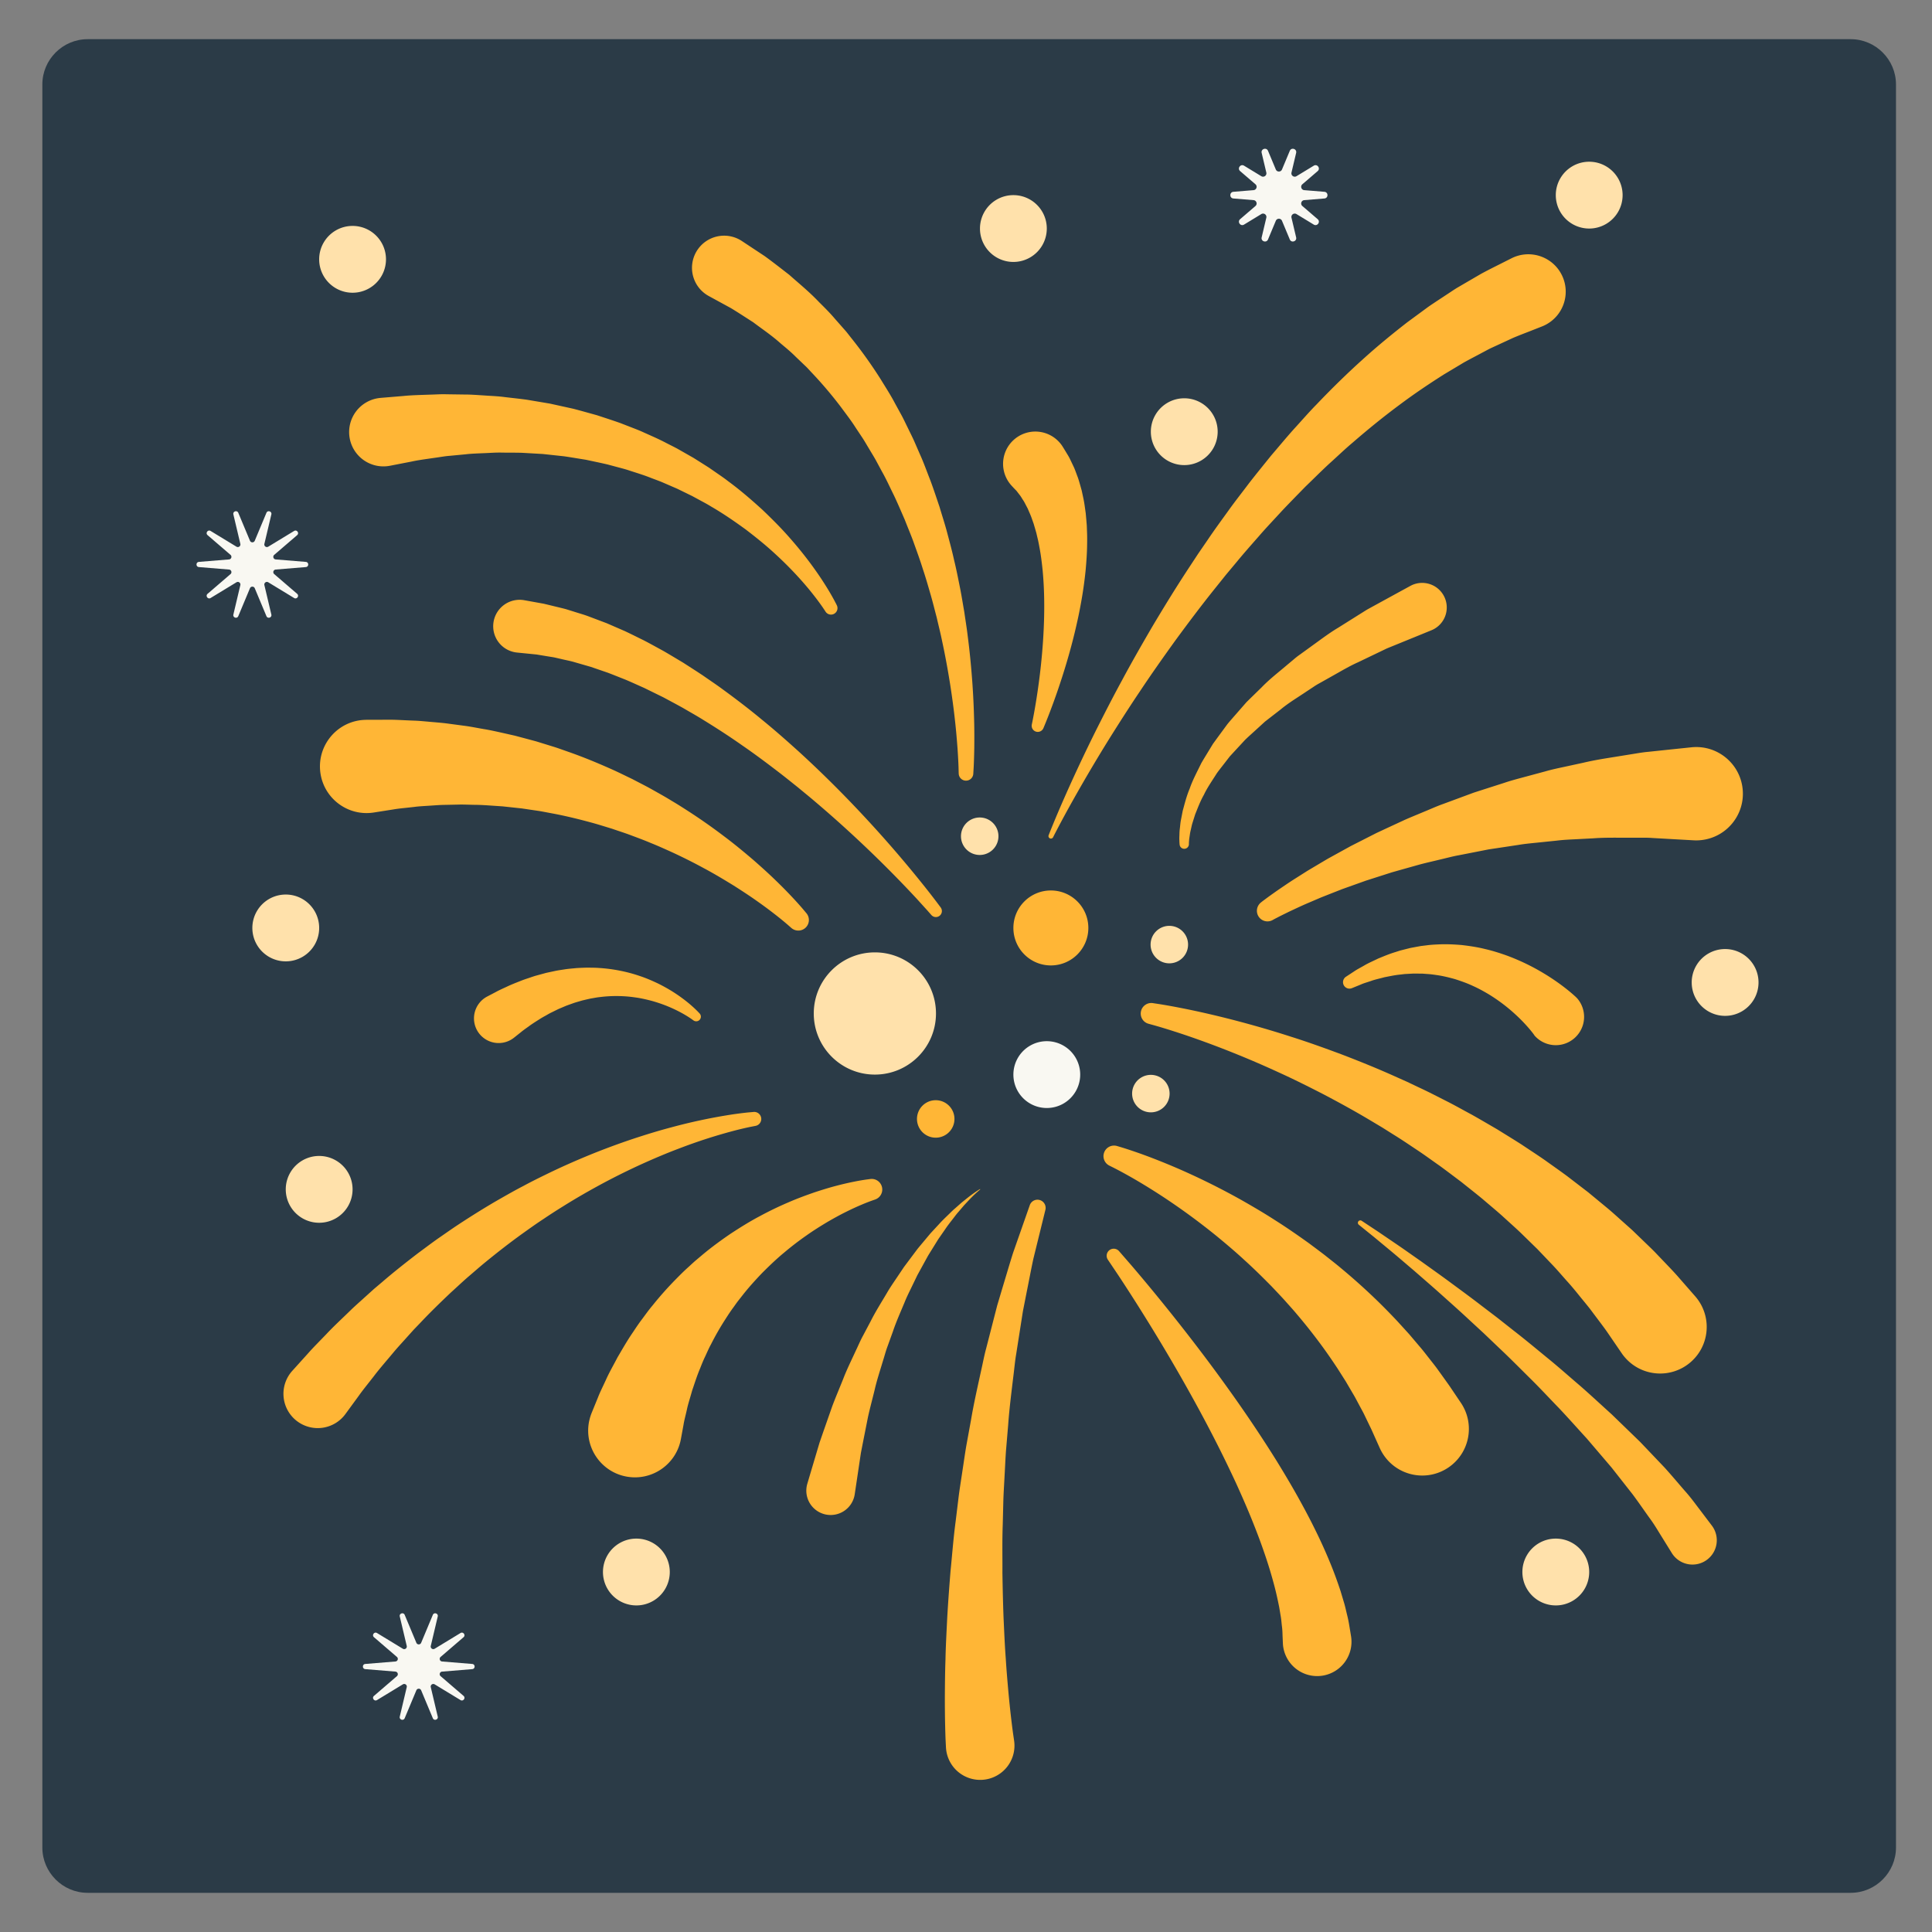
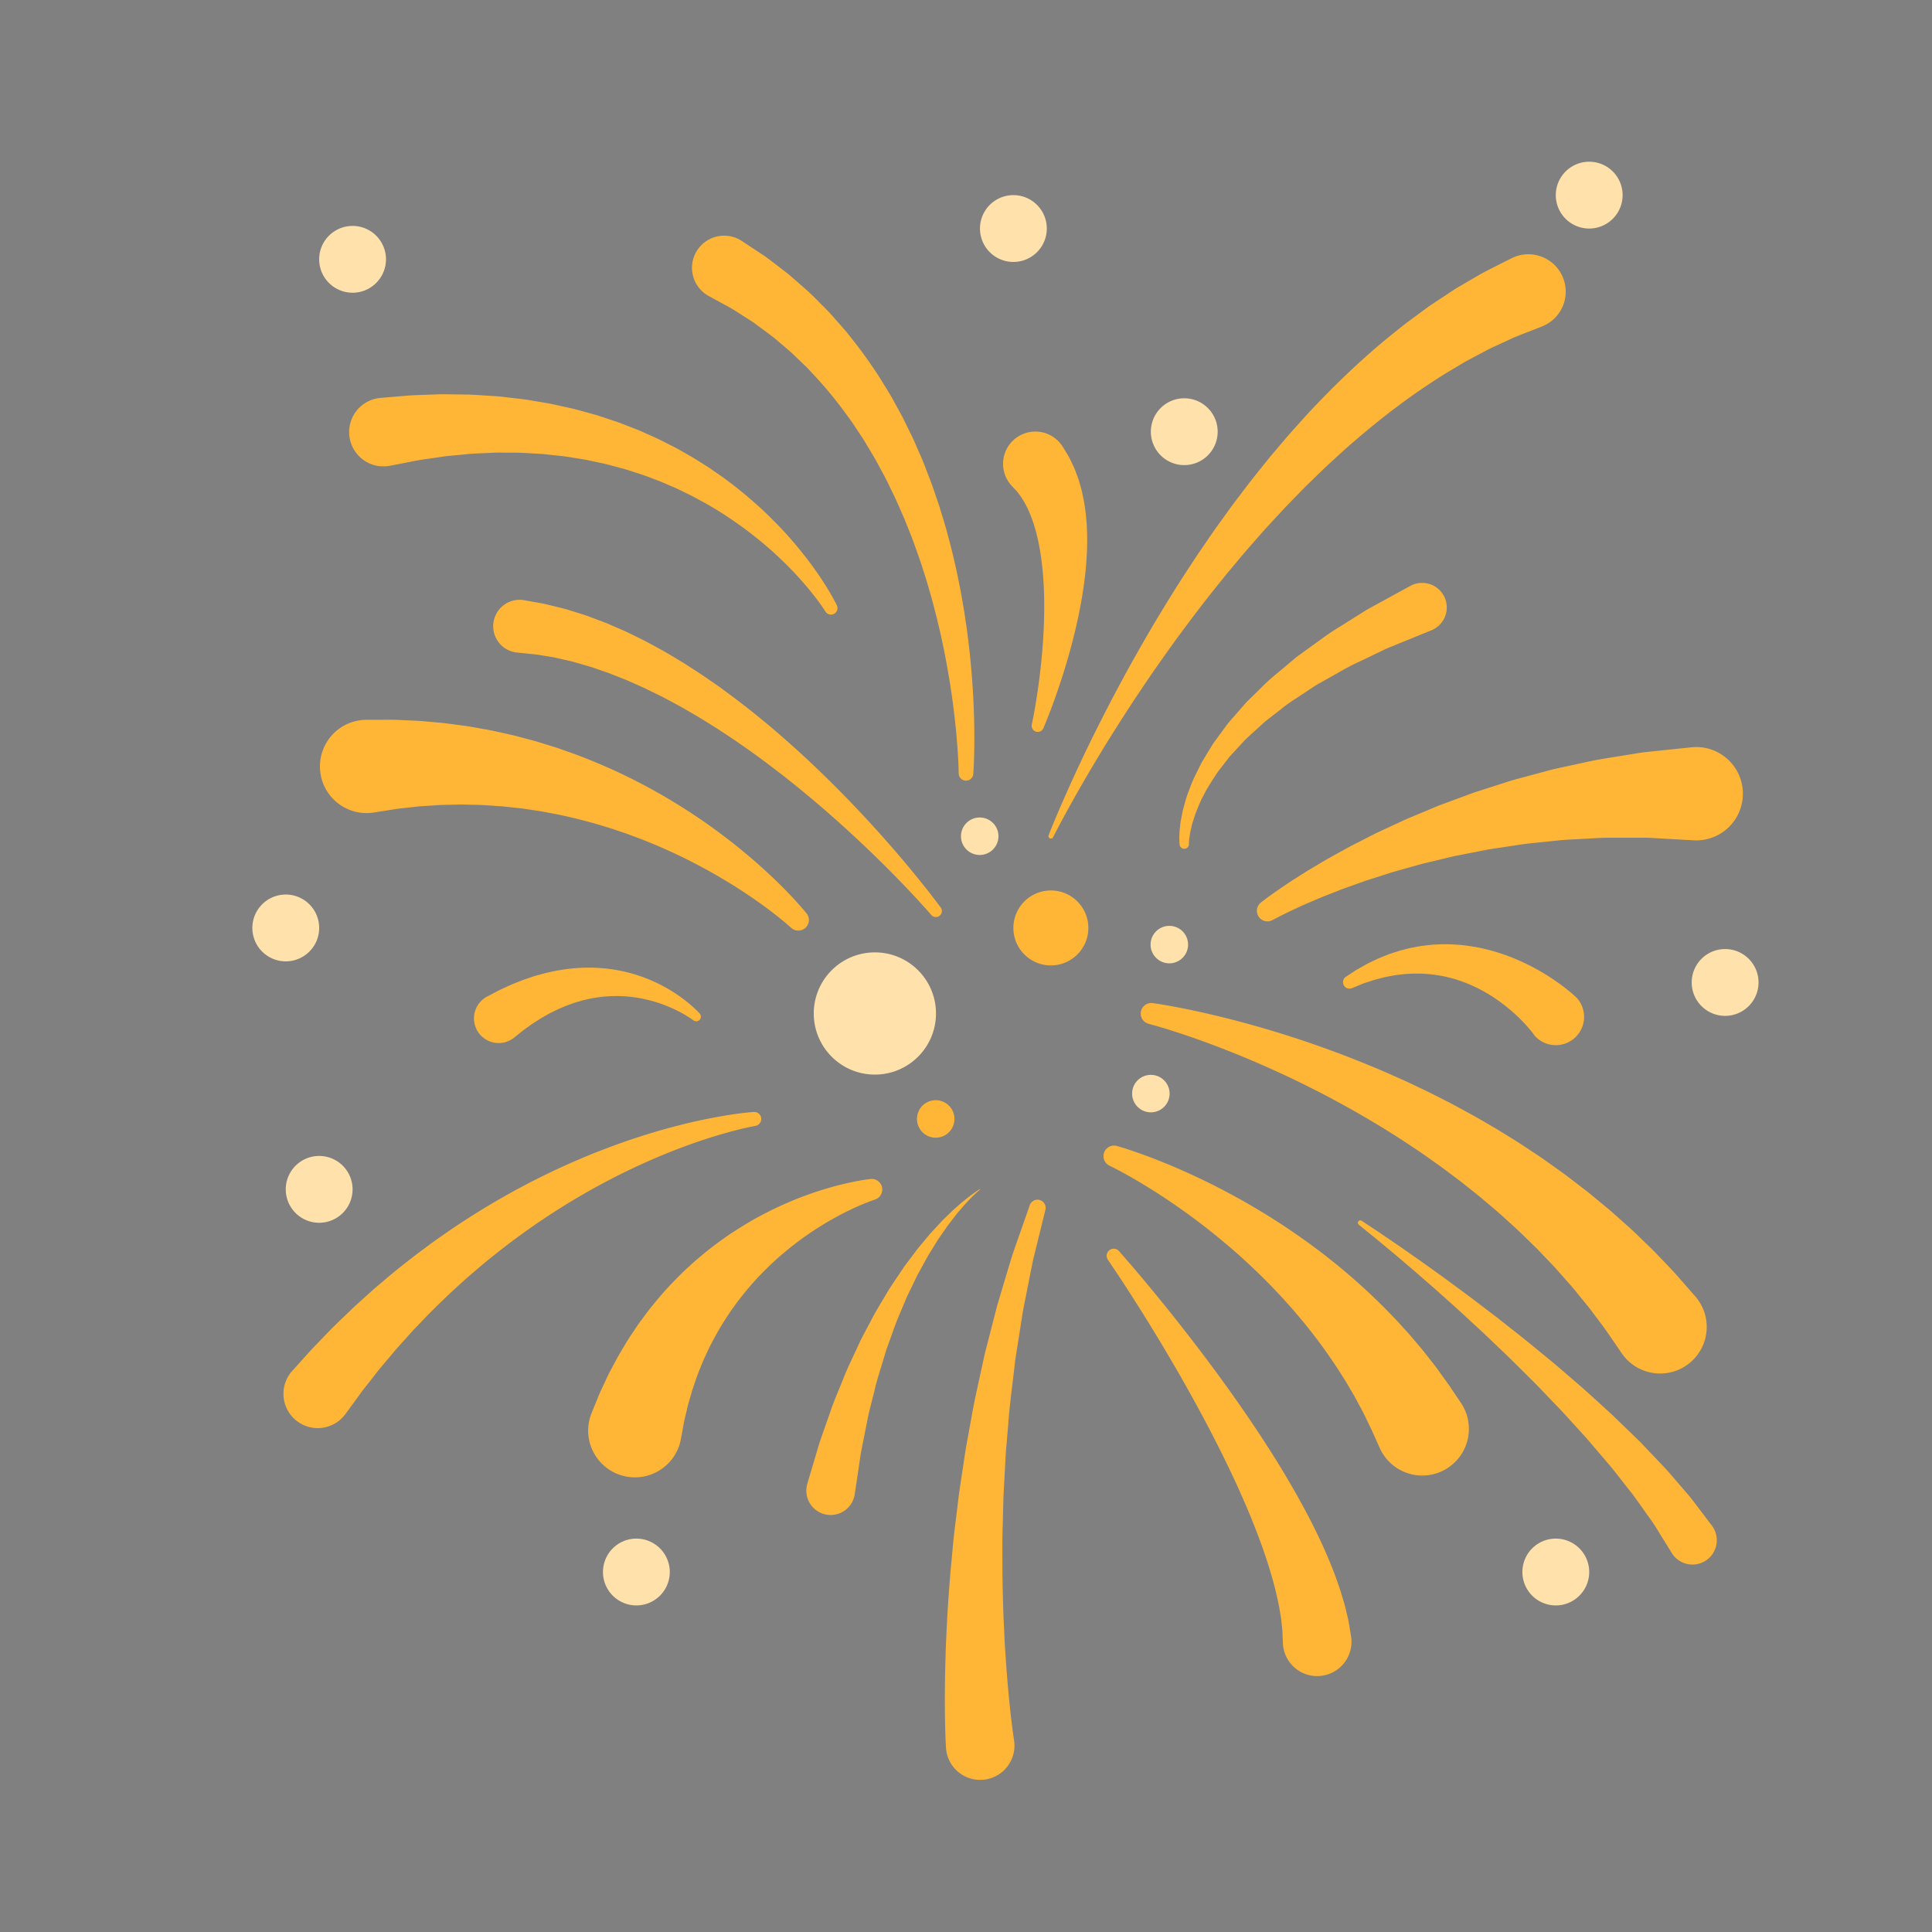
<svg xmlns="http://www.w3.org/2000/svg" width="800px" height="800px" viewBox="0 0 512 512" aria-hidden="true" role="img" class="iconify iconify--fxemoji" preserveAspectRatio="xMidYMid meet">
  <rect x="0" y="0" width="512" height="512" fill="#808080" stroke="none" />
-   <path fill="#2B3B47" d="M502.456 489.617c0 6.6-5.4 12-12 12H23.222c-6.6 0-12-5.4-12-12V22.383c0-6.6 5.4-12 12-12h467.234c6.6 0 12 5.4 12 12" />
  <path fill="#FFB636" d="M138.966 159.067l1.508.272l1.812.327l1.149.207l.632.114l.743.175l3.381.819c.607.155 1.265.298 1.897.483l1.93.601c1.319.436 2.761.811 4.203 1.373l4.557 1.719l4.823 2.096c1.638.77 3.304 1.611 5.026 2.452c1.699.879 3.406 1.841 5.166 2.792c1.73.998 3.468 2.058 5.246 3.113c1.732 1.122 3.505 2.242 5.266 3.417c1.731 1.215 3.519 2.394 5.247 3.674c3.475 2.536 6.942 5.178 10.284 7.953c3.374 2.738 6.622 5.609 9.782 8.462a285.95 285.95 0 0 1 9.034 8.612a304.154 304.154 0 0 1 8.097 8.364a325.205 325.205 0 0 1 6.983 7.723a314.216 314.216 0 0 1 9.959 11.964a227.576 227.576 0 0 1 2.67 3.457l.934 1.252a1.592 1.592 0 0 1-2.468 2.007l-.033-.037l-.992-1.13l-2.886-3.18a309.71 309.71 0 0 0-10.723-10.982a322.22 322.22 0 0 0-7.45-7.031a296.84 296.84 0 0 0-8.562-7.546c-1.496-1.292-3.065-2.547-4.625-3.849c-1.587-1.268-3.187-2.558-4.822-3.825c-3.282-2.52-6.637-5.043-10.086-7.413c-3.422-2.41-6.934-4.668-10.42-6.812c-1.736-1.085-3.512-2.06-5.233-3.077c-1.744-.973-3.488-1.887-5.188-2.809l-5.097-2.5c-1.691-.744-3.33-1.506-4.944-2.185c-1.629-.637-3.201-1.283-4.733-1.86l-4.464-1.532l-4.139-1.194c-1.308-.399-2.576-.61-3.749-.9l-1.706-.39c-.543-.114-1.039-.172-1.529-.257l-2.665-.44l-.59-.098l-.639-.064l-1.161-.116l-1.832-.183l-1.525-.152l-.007-.001a7.006 7.006 0 1 1 1.939-13.865zm92.979 158.805a2.803 2.803 0 0 0-1.3-5.421l-1.145.151c-.723.108-1.768.271-3.076.535a76.62 76.62 0 0 0-4.684 1.083c-1.8.46-3.799 1.075-5.977 1.792c-2.16.755-4.503 1.607-6.924 2.665a90.328 90.328 0 0 0-7.513 3.635c-2.578 1.355-5.14 2.955-7.723 4.647c-2.547 1.738-5.1 3.6-7.525 5.638l-1.821 1.533c-.599.521-1.173 1.067-1.76 1.601c-1.187 1.058-2.307 2.175-3.408 3.301a90.217 90.217 0 0 0-6.165 6.939c-.983 1.156-1.835 2.369-2.71 3.539c-.89 1.163-1.68 2.348-2.447 3.51c-1.59 2.297-2.872 4.592-4.118 6.695c-1.117 2.15-2.252 4.106-3.047 5.91c-.823 1.795-1.615 3.354-2.119 4.674l-1.691 4.144a13.103 13.103 0 0 0-.714 2.444c-1.235 6.729 3.219 13.186 9.948 14.421c6.729 1.235 13.186-3.219 14.421-9.948l.056-.303l.639-3.481c.17-1.128.54-2.428.882-3.968c.315-1.554.89-3.209 1.399-5.091c.631-1.816 1.246-3.843 2.115-5.883c.408-1.036.83-2.105 1.34-3.154c.496-1.058.963-2.173 1.551-3.237a72.353 72.353 0 0 1 3.756-6.559c.696-1.091 1.411-2.189 2.196-3.243c.386-.532.76-1.08 1.161-1.607l1.23-1.564c1.642-2.095 3.439-4.078 5.277-5.992c1.875-1.868 3.772-3.696 5.746-5.317a79.615 79.615 0 0 1 5.869-4.513c1.931-1.372 3.843-2.551 5.627-3.625c1.8-1.036 3.48-1.964 5.003-2.707a69.495 69.495 0 0 1 3.986-1.838a53.674 53.674 0 0 1 2.6-1.031l.886-.312l.179-.063zm-48.15-47.441a1.233 1.233 0 0 0 1.614-1.847l-.473-.5a28.934 28.934 0 0 0-1.355-1.293c-1.191-1.077-2.977-2.514-5.319-3.994a44.466 44.466 0 0 0-3.924-2.181c-1.447-.681-3.004-1.375-4.683-1.929a39.365 39.365 0 0 0-5.291-1.431a41.472 41.472 0 0 0-5.674-.738c-.963-.082-1.925-.059-2.892-.088c-.961.018-1.921.059-2.876.106c-.945.094-1.894.167-2.823.286c-.921.145-1.842.273-2.738.437l-2.622.564l-2.473.676c-.812.211-1.559.503-2.308.742c-.745.246-1.465.491-2.129.769c-1.349.527-2.588 1.024-3.64 1.534c-1.068.489-2.005.916-2.736 1.319l-2.342 1.228a6.538 6.538 0 1 0 7.103 10.91l.161-.128l1.709-1.358c.538-.452 1.222-.931 2.009-1.491c.777-.586 1.688-1.163 2.69-1.797a21.192 21.192 0 0 1 1.583-.941c.557-.3 1.121-.665 1.728-.948l1.865-.919l1.994-.846c.685-.265 1.39-.501 2.105-.764c.719-.235 1.456-.433 2.201-.66c.749-.179 1.51-.361 2.279-.526c.771-.118 1.55-.295 2.335-.374a34.183 34.183 0 0 1 4.738-.285c1.577.01 3.139.127 4.645.351c1.514.194 2.957.537 4.329.887c1.363.377 2.643.804 3.807 1.257c2.324.915 4.19 1.905 5.44 2.668c.63.377 1.104.699 1.422.917l.466.335l.075.052zm182.876 115.153c3.814 5.657 11.491 7.151 17.148 3.338s7.151-11.491 3.338-17.148l-2.66-3.946c-.386-.592-.994-1.421-1.579-2.246l-1.943-2.706c-.692-.972-1.448-1.876-2.234-2.897c-.795-1-1.596-2.074-2.515-3.128l-2.813-3.317l-3.124-3.43c-2.181-2.312-4.52-4.698-7.03-7.053a165.472 165.472 0 0 0-7.915-7c-1.367-1.159-2.805-2.251-4.212-3.383c-1.431-1.103-2.888-2.181-4.337-3.26c-2.941-2.105-5.901-4.157-8.892-6.044c-2.967-1.921-5.968-3.668-8.875-5.325a188.011 188.011 0 0 0-16.311-8.128c-4.877-2.126-9.015-3.686-11.955-4.692a103.52 103.52 0 0 0-3.44-1.127l-1.275-.381a2.8 2.8 0 0 0-2.054 5.189l.137.068l1.035.517c.694.355 1.719.885 3.01 1.601c2.586 1.418 6.235 3.57 10.462 6.357a177.826 177.826 0 0 1 13.883 10.214c2.422 2.001 4.9 4.083 7.306 6.312c2.432 2.197 4.796 4.532 7.115 6.887c1.137 1.202 2.276 2.395 3.384 3.604c1.082 1.235 2.194 2.425 3.227 3.667a146.751 146.751 0 0 1 5.892 7.373c1.832 2.436 3.494 4.855 5.021 7.165l2.16 3.398l1.895 3.235c.624 1.022 1.137 2.052 1.658 3.007c.499.955 1.037 1.878 1.426 2.707l1.119 2.322c.35.735.651 1.308.972 2.05l1.946 4.343a13.19 13.19 0 0 0 1.03 1.857zm-54.049-161.679a1.233 1.233 0 0 0 2.45-.208s-.008-.387.052-.965c.012-.288.07-.681.142-1.143c.068-.46.131-.986.285-1.576c.148-.588.253-1.243.471-1.943l.712-2.254c.642-1.571 1.281-3.363 2.314-5.187c.88-1.883 2.198-3.75 3.462-5.76c.706-.967 1.484-1.926 2.245-2.921l1.16-1.5l1.322-1.431l2.698-2.916c.962-.941 2-1.839 3.006-2.771l1.524-1.392l.764-.698l.825-.644l3.316-2.567c2.138-1.783 4.581-3.226 6.858-4.768l1.715-1.133a17.822 17.822 0 0 1 1.738-1.068l3.501-1.969c2.299-1.285 4.469-2.586 6.698-3.574l6.145-2.949l1.392-.669c.462-.205.928-.382 1.373-.568l2.541-1.035l4.122-1.681l3.583-1.463l.323-.131a6.518 6.518 0 1 0-5.595-11.752l-3.606 1.97l-4.128 2.26l-2.534 1.389c-.444.248-.906.488-1.367.759l-1.398.876l-6.13 3.851c-2.201 1.299-4.38 2.953-6.657 4.592a6897.64 6897.64 0 0 0-3.457 2.505c-.592.407-1.16.864-1.717 1.345l-1.696 1.418c-2.25 1.925-4.623 3.731-6.724 5.915l-3.221 3.143l-.796.785l-.741.847l-1.472 1.684c-.968 1.125-1.957 2.206-2.871 3.333l-2.554 3.475l-1.235 1.694l-1.078 1.769c-.702 1.171-1.414 2.293-2.052 3.42c-1.139 2.349-2.303 4.498-3.037 6.662c-.879 2.086-1.368 4.133-1.858 5.9l-.495 2.542c-.148.784-.188 1.53-.273 2.187c-.09.655-.098 1.26-.114 1.781c-.02.518-.034.96-.008 1.351c.02.781.07 1.117.07 1.117l.007.066zm43.417 37.028a1.713 1.713 0 0 0 2.233.939l2.407-.982c.778-.351 1.662-.58 2.689-.936c.995-.369 2.242-.616 3.518-.975c1.316-.248 2.718-.568 4.222-.71l1.134-.137a936 936 0 0 1 1.166-.063l1.183-.066l1.205.01l1.217.013l1.23.095c.822.042 1.648.155 2.474.282c1.653.227 3.297.638 4.908 1.087c1.601.52 3.177 1.066 4.667 1.772c1.501.662 2.92 1.452 4.26 2.249a45.165 45.165 0 0 1 6.817 5.112a42.818 42.818 0 0 1 4.118 4.259c.442.531.766.949.953 1.21c.217.29.217.332.194.302a7.5 7.5 0 0 0 11.334-9.826a13.053 13.053 0 0 0-.723-.693a38.914 38.914 0 0 0-1.752-1.491a56.883 56.883 0 0 0-6.381-4.439a57.346 57.346 0 0 0-9.757-4.7c-1.868-.669-3.817-1.294-5.848-1.755c-2.014-.503-4.113-.809-6.196-1.051c-2.099-.172-4.193-.268-6.246-.155c-1.025.043-2.036.106-3.029.243l-1.475.177l-1.439.262l-1.405.266l-1.358.342l-1.321.337l-1.264.406c-1.67.498-3.172 1.156-4.56 1.714c-1.351.672-2.589 1.182-3.657 1.824c-1.055.607-2.039 1.107-2.694 1.572l-2.176 1.423a1.72 1.72 0 0 0-.648 2.083zm-146.325-15.018a2.8 2.8 0 0 0 3.993-3.904l-.959-1.145a92.397 92.397 0 0 0-2.74-3.045a122.629 122.629 0 0 0-4.441-4.504c-1.749-1.706-3.79-3.552-6.057-5.534c-2.293-1.944-4.799-4.044-7.57-6.116a151.927 151.927 0 0 0-8.913-6.292c-1.592-1.032-3.214-2.083-4.902-3.077c-1.666-1.034-3.4-1.998-5.15-2.979c-1.744-.993-3.56-1.883-5.361-2.838c-1.835-.877-3.669-1.796-5.541-2.632c-3.746-1.669-7.556-3.25-11.397-4.588l-2.87-1.011c-.958-.319-1.922-.603-2.876-.903l-2.853-.881l-2.845-.763l-2.808-.745l-2.781-.628c-1.838-.41-3.64-.827-5.414-1.114c-1.772-.298-3.494-.662-5.174-.876l-4.873-.649c-1.566-.188-3.073-.289-4.508-.425c-1.435-.124-2.8-.263-4.082-.296c-2.564-.09-4.816-.258-6.661-.23l-5.82.018c-.598.006-1.274.054-1.883.15c-6.742 1.061-11.347 7.387-10.286 14.129s7.387 11.347 14.129 10.286l.397-.063l4.844-.762c1.546-.271 3.431-.404 5.602-.67c1.086-.146 2.242-.199 3.465-.281c1.222-.069 2.512-.188 3.858-.233l4.208-.087c1.459-.044 2.96.049 4.515.066c1.557.005 3.146.13 4.778.237l2.477.168l2.517.271l2.567.277l2.593.385c.87.133 1.752.249 2.631.398l2.644.499c3.552.651 7.127 1.531 10.694 2.5c1.783.486 3.544 1.057 5.316 1.588c1.741.61 3.509 1.157 5.22 1.812c1.716.644 3.428 1.275 5.086 1.983c1.678.668 3.304 1.4 4.909 2.12a140.84 140.84 0 0 1 9.101 4.532c2.865 1.524 5.49 3.117 7.913 4.603c2.395 1.522 4.577 2.958 6.456 4.302a114.9 114.9 0 0 1 4.799 3.571a85.764 85.764 0 0 1 2.962 2.42l.985.864l.106.092zm124.396-6.703a2.804 2.804 0 0 0 3.182 4.593s.421-.243 1.143-.61c.712-.38 1.832-.928 3.25-1.623c1.439-.666 3.166-1.505 5.205-2.367l3.234-1.384l3.633-1.432l1.934-.759l2.036-.728l4.266-1.524a26042.048 26042.048 0 0 0 6.907-2.212l2.424-.684l4.954-1.391c1.678-.448 3.401-.826 5.118-1.248c1.728-.389 3.437-.878 5.202-1.192l5.272-1.034l2.631-.517l2.65-.399l5.247-.791c1.727-.297 3.466-.444 5.174-.622l5.047-.52c1.649-.204 3.286-.277 4.885-.355l4.674-.245c3.025-.228 5.902-.159 8.543-.165l3.785.001c1.2-.004 2.336-.014 3.407.074l5.527.314l4.795.267l.66.038c.623.03 1.257.014 1.897-.053c6.793-.706 11.728-6.785 11.022-13.579c-.706-6.793-6.785-11.728-13.579-11.022l-5.355.557l-6.123.646c-1.181.099-2.43.308-3.745.524l-4.135.667c-2.877.473-5.993.915-9.241 1.686l-5.001 1.084c-1.704.365-3.443.732-5.186 1.235l-5.315 1.432c-1.792.486-3.609.947-5.404 1.559l-5.434 1.742l-2.727.878l-2.696.996l-5.37 1.988c-1.791.631-3.517 1.434-5.256 2.135c-1.729.733-3.454 1.419-5.13 2.17l-4.928 2.285l-2.397 1.118l-2.317 1.177l-4.467 2.273a31305.954 31305.954 0 0 0-6.13 3.379l-1.871 1.108a8089.85 8089.85 0 0 1-3.497 2.079l-3.103 1.967c-1.949 1.225-3.601 2.384-4.972 3.312c-1.356.961-2.418 1.712-3.158 2.275c-.747.549-1.087.828-1.087.828l-.08.069zm-31.703 28.649a2.799 2.799 0 0 0 1.954 3.444l.091.025l1.679.464c1.105.316 2.733.796 4.796 1.459c4.126 1.313 9.987 3.355 16.87 6.148a255.957 255.957 0 0 1 10.995 4.757c3.868 1.749 7.873 3.748 11.978 5.858c4.086 2.151 8.266 4.434 12.409 6.913l3.117 1.861l3.088 1.944c2.075 1.276 4.093 2.654 6.123 4.005c2.038 1.338 3.994 2.796 5.982 4.177c1.958 1.426 3.871 2.89 5.781 4.318c1.86 1.496 3.723 2.949 5.522 4.43c1.767 1.52 3.542 2.981 5.227 4.481c1.662 1.527 3.323 2.993 4.894 4.48l4.531 4.422l4.123 4.323c1.322 1.399 2.517 2.825 3.707 4.148c1.2 1.315 2.277 2.635 3.292 3.896c1.016 1.259 2.005 2.429 2.887 3.564c1.711 2.314 3.248 4.284 4.429 5.966l3.64 5.32l.287.421c.261.376.546.742.855 1.095c4.486 5.131 12.282 5.653 17.413 1.167s5.653-12.282 1.167-17.413l-4.866-5.565c-1.568-1.747-3.568-3.778-5.807-6.142c-1.145-1.158-2.408-2.344-3.714-3.615l-2.016-1.944c-.691-.659-1.435-1.294-2.174-1.963c-1.497-1.317-3.014-2.733-4.659-4.108l-5.11-4.22l-5.534-4.25c-1.907-1.418-3.9-2.801-5.898-4.237c-2.019-1.407-4.121-2.76-6.218-4.166c-2.125-1.364-4.308-2.687-6.486-4.046c-2.223-1.287-4.447-2.603-6.707-3.87c-2.287-1.22-4.54-2.512-6.861-3.671c-2.314-1.173-4.611-2.368-6.95-3.452l-3.481-1.653l-3.494-1.561c-4.637-2.075-9.269-3.935-13.767-5.66c-4.516-1.683-8.892-3.252-13.092-4.582a264.28 264.28 0 0 0-11.876-3.546c-7.398-2.026-13.632-3.4-18.028-4.246a161.611 161.611 0 0 0-5.128-.918l-1.854-.282a2.8 2.8 0 0 0-3.117 2.024zm-28.025-74.032a1.618 1.618 0 0 0 2.126-.846s.455-1.058 1.175-2.886a172.495 172.495 0 0 0 2.807-7.682c1.088-3.21 2.284-6.99 3.387-11.119a151.187 151.187 0 0 0 1.572-6.423c.501-2.205.931-4.475 1.32-6.766c.384-2.292.693-4.615.929-6.931c.214-2.321.376-4.63.399-6.908c.016-1.138.028-2.262-.029-3.379l-.06-1.655l-.135-1.634l-.146-1.598l-.221-1.567a32.417 32.417 0 0 0-.536-3.002l-.304-1.425l-.385-1.37c-.252-.892-.486-1.741-.806-2.54c-.304-.798-.561-1.551-.865-2.241l-.902-1.893a13.27 13.27 0 0 0-.817-1.512l-.668-1.106l-.568-.919a8.551 8.551 0 0 0-13.086-1.783a8.551 8.551 0 0 0-.467 12.086l.193.209l.353.381l.438.456c.181.172.381.385.576.667l.696.894c.249.339.479.757.757 1.177c.29.409.536.916.81 1.445l.429.814l.391.915c.277.619.557 1.28.793 2.01l.39 1.097l.345 1.176l.354 1.22l.302 1.29c.222.865.39 1.779.562 2.714c.352 1.866.6 3.854.812 5.897c.19 2.048.323 4.157.382 6.287c.251 8.527-.534 17.282-1.424 23.798a167.549 167.549 0 0 1-1.243 7.869c-.349 1.9-.577 2.952-.577 2.952c-.161.74.218 1.519.941 1.831zm-55.607-31.744a1.719 1.719 0 0 0 2.983-1.7l-.18-.362l-.555-1.056a66.974 66.974 0 0 0-2.233-3.801c-2.006-3.209-5.114-7.643-9.417-12.525c-2.132-2.459-4.619-4.965-7.329-7.55c-2.768-2.515-5.756-5.124-9.067-7.555c-.808-.636-1.658-1.227-2.517-1.82l-2.597-1.797l-2.704-1.71l-1.367-.861l-1.408-.803l-2.841-1.616c-.962-.518-1.947-.999-2.926-1.502c-1.946-1.037-3.977-1.904-5.998-2.814c-1.005-.472-2.037-.868-3.069-1.267l-3.094-1.204c-2.079-.742-4.177-1.41-6.257-2.1c-2.104-.577-4.194-1.179-6.273-1.717l-6.206-1.366l-6.063-1.019c-1.988-.277-3.941-.472-5.844-.701c-1.905-.262-3.757-.303-5.555-.441c-1.797-.112-3.539-.253-5.202-.243l-4.79-.067c-1.527-.048-2.956.072-4.313.097c-2.707.096-5.079.151-7.005.354l-6.09.509a9.09 9.09 0 0 0-8.166 10.793a9.09 9.09 0 0 0 10.658 7.189l.366-.071l5.391-1.048c1.717-.38 3.811-.65 6.219-1.002c1.204-.153 2.488-.412 3.842-.512l4.271-.407c1.493-.178 3.043-.215 4.652-.291c1.607-.05 3.282-.206 4.987-.152c1.708.021 3.473-.001 5.271.051l5.495.315l5.66.611c1.902.278 3.82.612 5.768.917c1.916.416 3.864.807 5.804 1.266l2.892.777c.968.256 1.94.508 2.886.836c1.904.62 3.834 1.198 5.689 1.946c.934.358 1.878.695 2.803 1.069l2.739 1.186l1.366.59l1.329.649l2.644 1.291l2.558 1.386c.85.457 1.693.915 2.498 1.42c3.297 1.904 6.324 4.017 9.164 6.078c2.783 2.131 5.376 4.224 7.631 6.316c4.548 4.146 7.962 8.032 10.185 10.854a64.2 64.2 0 0 1 2.486 3.336l.595.883l.2.312l.034.049zm59.716 73.899c-5.486 0-9.932 4.447-9.932 9.932c0 5.486 4.447 9.932 9.932 9.932s9.932-4.447 9.932-9.932s-4.447-9.932-9.932-9.932zm-30.445 55.583a4.966 4.966 0 1 0 0 9.931a4.966 4.966 0 0 0 0-9.931zm6.024-86.55a1.933 1.933 0 0 0 3.861.055l.105-1.788c.061-1.159.118-2.848.156-4.999c.02-2.149.041-4.76-.049-7.751a211.27 211.27 0 0 0-.491-10.047c-.276-3.678-.641-7.663-1.19-11.865c-.241-2.106-.606-4.253-.917-6.461c-.39-2.193-.734-4.449-1.199-6.722c-.456-2.275-.911-4.594-1.48-6.92c-.514-2.339-1.14-4.684-1.778-7.05c-.604-2.375-1.394-4.722-2.093-7.109c-.8-2.355-1.574-4.736-2.454-7.083c-.923-2.331-1.753-4.704-2.796-6.987l-1.499-3.445c-.512-1.141-1.086-2.251-1.624-3.373c-.555-1.114-1.073-2.243-1.656-3.333l-1.777-3.239c-1.135-2.174-2.464-4.211-3.711-6.254a121.254 121.254 0 0 0-8.053-11.281l-1.018-1.299c-.347-.422-.715-.822-1.069-1.229l-2.109-2.391c-1.351-1.602-2.799-3.018-4.18-4.393c-2.688-2.83-5.489-5.073-7.861-7.198c-2.51-1.949-4.708-3.66-6.566-5l-6.013-3.978a8.515 8.515 0 1 0-8.777 14.575l.463.253l5.383 2.938c1.672 1.006 3.658 2.306 5.958 3.782c2.166 1.655 4.758 3.359 7.279 5.615c1.295 1.086 2.665 2.202 3.954 3.503l2.02 1.93c.34.33.695.65 1.031.995l.988 1.067a107.726 107.726 0 0 1 8 9.409c1.271 1.739 2.632 3.466 3.824 5.352l1.865 2.803c.616.947 1.173 1.94 1.768 2.916c.579.985 1.195 1.957 1.754 2.966l1.65 3.059c1.146 2.024 2.099 4.165 3.146 6.262c1.006 2.117 1.917 4.284 2.859 6.431c.843 2.188 1.781 4.335 2.54 6.533c.793 2.186 1.577 4.36 2.254 6.545c.731 2.168 1.351 4.343 1.972 6.482c.631 2.137 1.142 4.27 1.697 6.347c.476 2.094 1.006 4.134 1.409 6.144c.873 4.008 1.554 7.833 2.124 11.376c.556 3.545.991 6.811 1.304 9.714c.335 2.902.528 5.439.687 7.529c.14 2.089.224 3.733.259 4.846l.044 1.696l.006.072zm-53.83 93.35a1.865 1.865 0 0 0-.531-3.687l-1.629.145c-1.043.113-2.566.29-4.486.585a146.435 146.435 0 0 0-15.711 3.354c-3.218.847-6.667 1.897-10.291 3.1a191.62 191.62 0 0 0-11.269 4.181c-3.861 1.585-7.816 3.328-11.759 5.266c-1.976.962-3.96 1.951-5.917 3.011c-1.982 1.02-3.924 2.125-5.87 3.233c-3.892 2.214-7.692 4.594-11.386 7.021c-1.846 1.214-3.627 2.491-5.418 3.718c-1.771 1.251-3.473 2.551-5.176 3.799c-3.346 2.566-6.553 5.101-9.486 7.632l-2.19 1.852l-2.064 1.862c-1.346 1.23-2.68 2.39-3.904 3.56c-2.419 2.365-4.715 4.475-6.595 6.485c-1.903 1.99-3.621 3.684-4.92 5.175l-4.174 4.622a9.087 9.087 0 1 0 14.08 11.452l.161-.22l3.394-4.644c1.054-1.504 2.47-3.213 4.034-5.234c1.542-2.042 3.454-4.191 5.464-6.618c1.019-1.2 2.138-2.394 3.267-3.664l1.732-1.927l1.85-1.923c2.476-2.633 5.208-5.291 8.076-8.007c1.463-1.322 2.926-2.704 4.458-4.043c1.55-1.314 3.093-2.686 4.702-4c3.22-2.628 6.555-5.234 10-7.697c1.723-1.231 3.447-2.467 5.216-3.621a145.78 145.78 0 0 1 5.297-3.427c3.543-2.223 7.124-4.266 10.642-6.157a183.515 183.515 0 0 1 10.336-5.104c3.344-1.509 6.548-2.86 9.549-3.992a141.103 141.103 0 0 1 14.745-4.785a93.724 93.724 0 0 1 4.207-.999l1.467-.286l.099-.018zm93.865 32.871a1.868 1.868 0 0 0-.51 2.592l.025.037l2.766 4.12a472.006 472.006 0 0 1 7.072 11.042c5.736 9.201 13.062 21.676 19.496 34.471a327.03 327.03 0 0 1 4.629 9.59c1.448 3.186 2.827 6.329 4.07 9.387c1.238 3.059 2.37 6.023 3.333 8.841a118.218 118.218 0 0 1 2.459 7.929c.682 2.45 1.158 4.679 1.55 6.634l.455 2.717c.127.833.176 1.578.259 2.258c.189 1.37.158 2.371.201 3.073l.046 1.065l.022.53a9.096 9.096 0 0 0 10.552 8.536a9.096 9.096 0 0 0 7.511-10.443l-.249-1.527c-.177-.985-.366-2.482-.822-4.225c-.217-.879-.426-1.875-.718-2.909l-.991-3.308c-.768-2.312-1.672-4.882-2.794-7.571a133.658 133.658 0 0 0-3.836-8.482c-1.435-2.941-3.042-5.961-4.755-9.034c-1.718-3.07-3.568-6.175-5.484-9.294a337.793 337.793 0 0 0-5.999-9.287a360.48 360.48 0 0 0-6.257-9.048a439.343 439.343 0 0 0-6.265-8.574a502.236 502.236 0 0 0-11.541-14.802a478.418 478.418 0 0 0-8.472-10.191l-3.303-3.803a1.87 1.87 0 0 0-2.45-.324zm65.891-7.585a.648.648 0 0 0 .097.912l.01.008l4.067 3.287l4.622 3.831c1.783 1.479 3.76 3.194 5.934 5.037c2.146 1.879 4.489 3.89 6.924 6.066c2.428 2.184 5.01 4.457 7.609 6.889l3.979 3.675l4.011 3.831c2.719 2.554 5.383 5.246 8.068 7.91c2.703 2.646 5.259 5.429 7.849 8.089c2.547 2.7 4.963 5.431 7.345 8.027l6.575 7.703l5.57 7.087c1.66 2.228 3.081 4.321 4.392 6.142c1.348 1.805 2.302 3.478 3.147 4.823l2.624 4.233l.237.383a6.44 6.44 0 1 0 10.601-7.291l-3.322-4.385c-1.064-1.384-2.301-3.119-3.907-4.899c-1.578-1.81-3.312-3.898-5.284-6.076l-6.516-6.842l-7.527-7.292c-2.69-2.427-5.424-4.981-8.276-7.48c-2.89-2.454-5.751-5.029-8.738-7.445c-2.971-2.436-5.917-4.895-8.9-7.208l-4.402-3.471l-4.35-3.313c-2.841-2.192-5.65-4.228-8.29-6.184c-2.646-1.948-5.185-3.74-7.51-5.414c-2.352-1.64-4.489-3.164-6.414-4.474l-4.984-3.39l-4.38-2.9a.647.647 0 0 0-.861.131zm-81.783-101.49c.321.16.71.029.87-.291c0 0 1.354-2.717 3.919-7.39a425.676 425.676 0 0 1 11.162-19.015c2.427-3.859 5.07-8.026 7.988-12.349c2.884-4.343 6.052-8.834 9.367-13.44c3.36-4.575 6.873-9.261 10.595-13.892l2.797-3.486l2.88-3.446c1.904-2.318 3.904-4.565 5.885-6.824c1.961-2.276 4.049-4.434 6.054-6.643c2.05-2.168 4.135-4.281 6.186-6.388c2.119-2.036 4.173-4.103 6.279-6.053c2.138-1.914 4.172-3.89 6.301-5.673c4.197-3.64 8.359-7.003 12.411-10.002c4.037-3.026 7.986-5.649 11.656-7.987l5.341-3.198c1.72-.959 3.379-1.804 4.918-2.633c.774-.403 1.51-.823 2.242-1.175l2.13-.981l3.739-1.73c2.284-.963 4.105-1.621 5.328-2.118l1.881-.74l.525-.206c.273-.108.544-.23.812-.365c4.886-2.459 6.853-8.413 4.394-13.299c-2.459-4.886-8.413-6.853-13.299-4.394l-2.114 1.064c-1.369.708-3.414 1.684-5.932 3.044l-4.087 2.379l-2.313 1.352c-.791.479-1.576 1.025-2.404 1.561c-1.642 1.093-3.411 2.225-5.225 3.477l-5.573 4.099c-3.793 2.95-7.82 6.221-11.854 9.888c-4.055 3.644-8.147 7.648-12.214 11.913c-2.069 2.101-4.012 4.373-6.06 6.595c-2.012 2.253-3.951 4.61-5.953 6.939c-1.926 2.391-3.879 4.788-5.784 7.23c-1.857 2.479-3.796 4.908-5.591 7.439c-1.816 2.515-3.647 5.014-5.371 7.571a9737.89 9737.89 0 0 0-2.609 3.802l-2.516 3.827c-3.345 5.079-6.462 10.178-9.424 15.132c-2.915 4.985-5.683 9.822-8.176 14.478c-2.528 4.636-4.79 9.083-6.86 13.191a428.895 428.895 0 0 0-9.388 20.135c-2.122 4.917-3.227 7.784-3.227 7.784a.655.655 0 0 0 .314.818zm-2.552 95.895a2.162 2.162 0 0 0-2.756 1.325l-2.046 5.836l-2.348 6.699c-.847 2.624-1.716 5.645-2.713 8.919l-1.529 5.125l-1.417 5.509l-1.497 5.828c-.544 1.985-.913 4.045-1.391 6.125c-.906 4.169-1.894 8.477-2.638 12.896l-1.217 6.666c-.389 2.237-.693 4.494-1.044 6.748c-.33 2.256-.704 4.51-.995 6.764l-.821 6.734c-.598 4.46-.914 8.871-1.351 13.138c-.341 4.271-.649 8.408-.871 12.337c-.192 3.931-.398 7.651-.465 11.094c-.123 3.44-.138 6.605-.163 9.412c-.008 2.811.018 5.265.057 7.3c.046 2.034.091 3.641.145 4.762l.089 1.783a9.083 9.083 0 0 0 10.39 8.535a9.082 9.082 0 0 0 7.669-10.305l-.027-.186l-.21-1.432c-.143-.975-.326-2.449-.552-4.337a321.255 321.255 0 0 1-.715-6.859c-.232-2.664-.509-5.672-.708-8.971c-.254-3.294-.399-6.875-.579-10.667c-.15-3.791-.237-7.797-.306-11.944c.028-4.143-.082-8.44.083-12.794l.166-6.585c.072-2.207.224-4.416.333-6.631c.13-2.213.212-4.434.381-6.636l.557-6.571c.308-4.366.865-8.627 1.355-12.765c.27-2.064.435-4.117.778-6.09l.911-5.807l.863-5.507l.998-5.079c.659-3.258 1.211-6.251 1.794-8.912l1.695-6.893l1.477-6.006a2.171 2.171 0 0 0-1.382-2.558zm-15.904-2.896a.064.064 0 0 0-.088-.021s-.305.175-.859.547c-.559.367-1.353.933-2.335 1.698l-1.61 1.292l-1.824 1.609c-.669.562-1.299 1.234-2.008 1.908c-.701.681-1.447 1.393-2.158 2.192l-2.278 2.459l-2.299 2.752c-.392.476-.804.95-1.195 1.446l-1.152 1.534l-2.379 3.18l-2.288 3.406c-.779 1.151-1.571 2.319-2.273 3.546c-1.44 2.436-2.995 4.884-4.287 7.457l-2.026 3.824c-.696 1.266-1.236 2.585-1.857 3.866c-1.186 2.58-2.443 5.103-3.405 7.629c-1.005 2.512-2.042 4.933-2.91 7.263l-2.317 6.613l-1.021 2.95l-.801 2.689l-1.303 4.381l-1.136 3.827a6.45 6.45 0 1 0 12.563 2.789l.04-.27l.559-3.739l.642-4.302l.395-2.652l.568-2.906l1.3-6.555c.507-2.315 1.161-4.72 1.775-7.239c.572-2.537 1.419-5.061 2.197-7.672c.415-1.293.752-2.637 1.24-3.919l1.406-3.894c.883-2.635 2.025-5.145 3.07-7.671c.505-1.274 1.1-2.486 1.687-3.687l1.727-3.572l1.843-3.361l.898-1.634c.308-.53.637-1.037.949-1.547l1.839-2.967l1.859-2.68c.582-.875 1.202-1.661 1.787-2.416c.593-.747 1.118-1.497 1.687-2.129l1.554-1.819l1.39-1.482a36.53 36.53 0 0 1 2.048-1.985c.489-.44.769-.659.769-.659c.026-.015.034-.051.017-.079z" />
-   <path fill="#F9F8F2" d="M268.558 284.779a8.853 8.853 0 1 1 17.707.001a8.853 8.853 0 0 1-17.707-.001z" />
  <path fill="#FFE1AB" d="M309.955 289.745a4.966 4.966 0 1 1-9.931 0a4.966 4.966 0 0 1 9.931 0zm0-44.384a4.966 4.966 0 1 0 0 9.931a4.966 4.966 0 0 0 0-9.931zm-50.25-28.718a4.966 4.966 0 1 0 0 9.931a4.966 4.966 0 0 0 0-9.931zm-27.854 35.747c-8.944 0-16.194 7.25-16.194 16.194c0 8.944 7.25 16.194 16.194 16.194s16.194-7.25 16.194-16.194c.001-8.943-7.25-16.194-16.194-16.194zM84.584 324.046a8.853 8.853 0 1 0-.001-17.707a8.853 8.853 0 0 0 .001 17.707zm372.59-54.832a8.853 8.853 0 1 0-.001-17.707a8.853 8.853 0 0 0 .001 17.707zm-44.872 156.239a8.853 8.853 0 1 0-.001-17.707a8.853 8.853 0 0 0 .001 17.707zm-243.656 0a8.853 8.853 0 1 0-.001-17.707a8.853 8.853 0 0 0 .001 17.707zm145.196-302.196a8.853 8.853 0 1 0-.001-17.707a8.853 8.853 0 0 0 .001 17.707zm-45.284-53.839a8.853 8.853 0 1 0-.001-17.707a8.853 8.853 0 0 0 .001 17.707zm152.597-8.852a8.853 8.853 0 1 0-.001-17.707a8.853 8.853 0 0 0 .001 17.707zM93.437 77.577a8.853 8.853 0 1 0-.001-17.707a8.853 8.853 0 0 0 .001 17.707zM75.732 254.769a8.853 8.853 0 1 0-.001-17.707a8.853 8.853 0 0 0 .001 17.707z" />
-   <path fill="#F9F8F2" d="M111.61 435.36l3.092-7.395c.326-.78 1.499-.399 1.304.424l-1.845 7.8a.688.688 0 0 0 1.027.746l6.848-4.165c.722-.439 1.447.558.806 1.109l-6.078 5.226a.688.688 0 0 0 .392 1.207l7.989.655c.842.069.842 1.302 0 1.371l-7.989.655a.688.688 0 0 0-.392 1.207l6.078 5.226c.641.551-.084 1.548-.806 1.109l-6.848-4.165a.688.688 0 0 0-1.027.746l1.845 7.8c.195.822-.978 1.203-1.304.424l-3.092-7.395a.688.688 0 0 0-1.269 0l-3.092 7.395c-.326.78-1.499.399-1.304-.424l1.845-7.8a.688.688 0 0 0-1.027-.746l-6.848 4.165c-.722.439-1.447-.558-.806-1.109l6.078-5.226a.688.688 0 0 0-.392-1.207l-7.989-.655c-.842-.069-.842-1.302 0-1.371l7.989-.655a.688.688 0 0 0 .392-1.207l-6.078-5.226c-.641-.551.084-1.548.806-1.109l6.848 4.165a.688.688 0 0 0 1.027-.746l-1.845-7.8c-.195-.822.978-1.203 1.304-.424l3.092 7.395a.688.688 0 0 0 1.269 0zM66.244 143.301l-3.092-7.395c-.326-.78-1.499-.399-1.304.424l1.845 7.8a.688.688 0 0 1-1.027.746l-6.848-4.165c-.722-.439-1.447.558-.806 1.109l6.078 5.226a.688.688 0 0 1-.392 1.207l-7.989.655c-.842.069-.842 1.302 0 1.371l7.989.655c.609.05.855.809.392 1.207l-6.078 5.226c-.641.551.084 1.548.806 1.109l6.848-4.165a.688.688 0 0 1 1.027.746l-1.845 7.8c-.195.822.978 1.203 1.304.424l3.092-7.395a.688.688 0 0 1 1.269 0l3.092 7.395c.326.78 1.499.399 1.304-.424l-1.845-7.8a.688.688 0 0 1 1.027-.746l6.848 4.165c.722.439 1.447-.558.806-1.109l-6.078-5.226a.688.688 0 0 1 .392-1.207l7.989-.655c.842-.069.842-1.302 0-1.371l-7.989-.655a.688.688 0 0 1-.392-1.207l6.078-5.226c.641-.551-.084-1.548-.806-1.109l-6.848 4.165a.688.688 0 0 1-1.027-.746l1.845-7.8c.195-.822-.978-1.203-1.304-.424l-3.092 7.395a.688.688 0 0 1-1.269 0zm271.86-98.387l-2.065-4.939c-.421-1.006-1.934-.514-1.683.547l1.232 5.21c.181.767-.652 1.372-1.325.963l-4.574-2.782c-.931-.567-1.867.72-1.04 1.431l4.059 3.49c.597.514.279 1.493-.506 1.558l-5.336.438c-1.087.089-1.087 1.68 0 1.769l5.336.438c.785.064 1.103 1.044.506 1.558l-4.059 3.49c-.827.711.108 1.998 1.04 1.431l4.574-2.782c.673-.409 1.506.196 1.325.963l-1.232 5.21c-.251 1.061 1.262 1.553 1.683.547l2.065-4.939c.304-.727 1.334-.727 1.638 0l2.065 4.939c.421 1.006 1.934.514 1.683-.547l-1.232-5.21c-.181-.767.652-1.372 1.325-.963l4.574 2.782c.931.567 1.867-.72 1.04-1.431l-4.059-3.49c-.597-.514-.279-1.493.506-1.558l5.336-.438c1.087-.089 1.087-1.68 0-1.769l-5.336-.438c-.785-.064-1.103-1.044-.506-1.558l4.059-3.49c.827-.711-.108-1.998-1.04-1.431l-4.574 2.782c-.673.409-1.506-.196-1.325-.963l1.232-5.21c.251-1.061-1.262-1.553-1.683-.547l-2.065 4.939c-.304.727-1.334.727-1.638 0z" />
</svg>